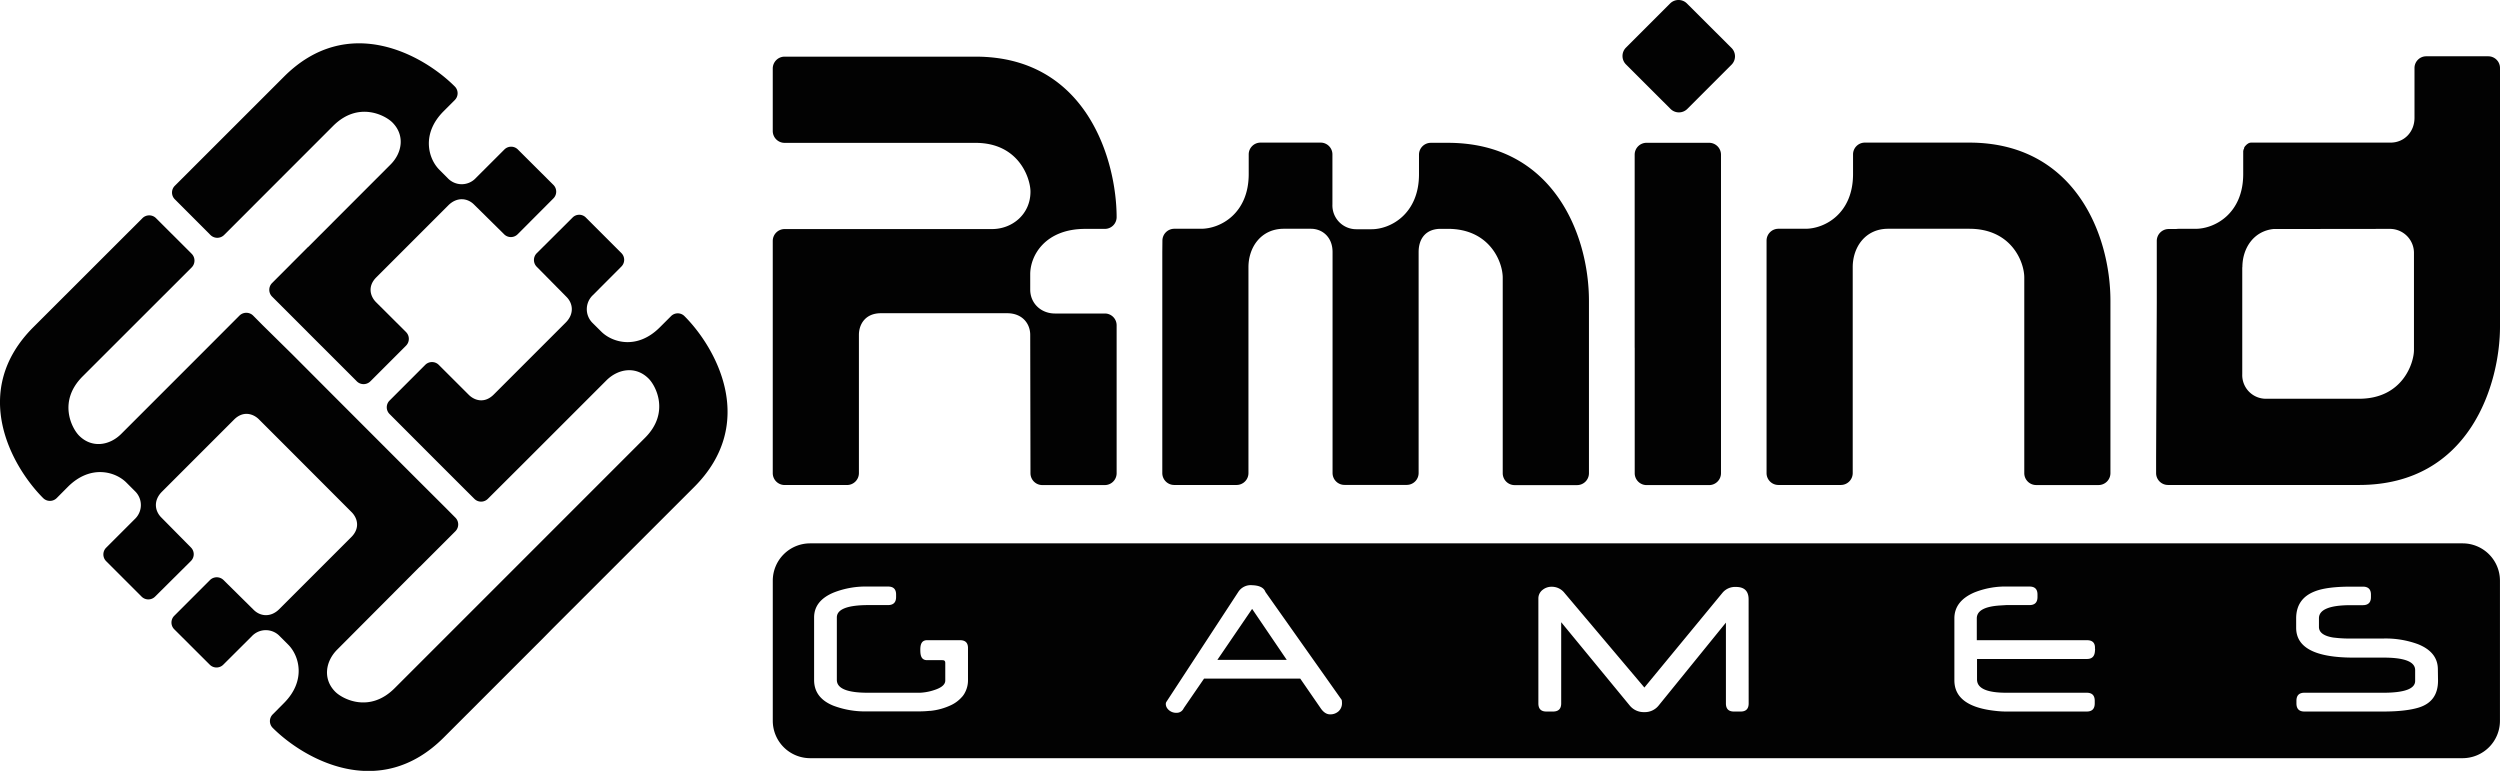
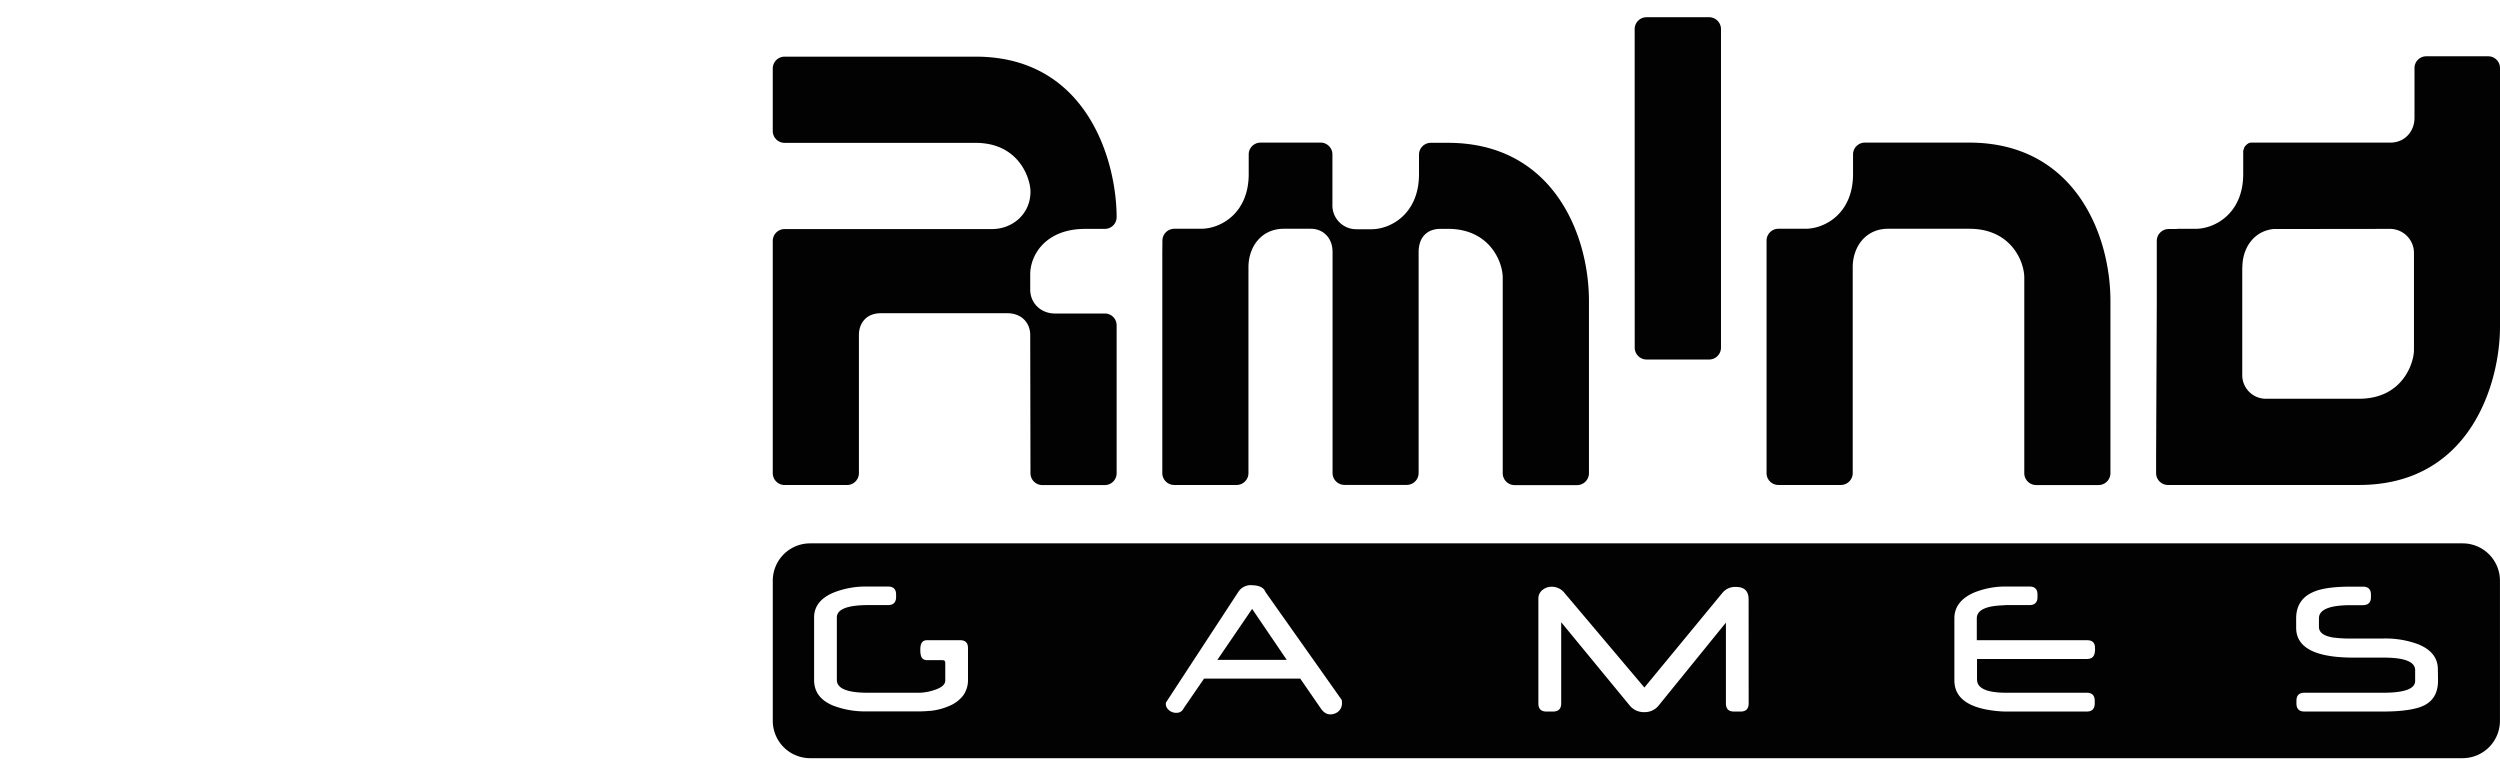
<svg xmlns="http://www.w3.org/2000/svg" viewBox="0 0 1075.11 331.51">
  <defs>
    <style>
      .cls-1,.cls-2{fill:#020202;fill-rule:evenodd}.cls-2{fill:#020202}
    </style>
  </defs>
  <g id="Слой_2" data-name="Слой 2">
    <g id="Слой_1-2" data-name="Слой 1">
      <g id="Слой_1-3" data-name="Слой_1">
-         <path d="M499.84 108.41v95.05a5.12 5.12 0 0 0 5.11 5.1h26.87a5.11 5.11 0 0 0 5.07-5.1v-88.53c0-8.79 5.56-16.55 15.2-16.55h11.68c4.79 0 9.29 3.48 9.29 10v95.05a5.12 5.12 0 0 0 5.11 5.1H605a5.11 5.11 0 0 0 5.07-5.1v-95.02c0-6.26 3.55-10 9.47-10h3.09c18 0 23.61 14.2 23.61 21v84.11a5.12 5.12 0 0 0 5.1 5.1h26.88a5.12 5.12 0 0 0 5.1-5.1v-74.1c0-28.6-15.45-68-60.66-68h-7.36a5.1 5.1 0 0 0-5.07 5.07v8.45c0 17-12.14 23.64-20.41 23.64h-6.55A10.25 10.25 0 0 1 573 87.89V66.4a5.07 5.07 0 0 0-5.05-5.07h-25.87A5.08 5.08 0 0 0 537 66.4v8.45c0 17-12.19 23.53-20.47 23.53H505a5.12 5.12 0 0 0-5.11 5.1ZM759.7 108.41v95.05a5.09 5.09 0 0 0 5.07 5.1h26.87a5.12 5.12 0 0 0 5.11-5.1v-88.53c0-8.79 5.55-16.55 15.19-16.55h34.95c18.06 0 23.64 14.2 23.64 21v84.11a5.12 5.12 0 0 0 5.08 5.1h26.87a5.12 5.12 0 0 0 5.1-5.1v-74.1c0-28.63-15.48-68.06-60.69-68.06h-45a5.08 5.08 0 0 0-5 5.07v8.45c0 17-12.13 23.5-20.41 23.53h-11.71a5.1 5.1 0 0 0-5.07 5.1ZM927.22 196.6v6.86a5.12 5.12 0 0 0 5.11 5.1h82.12c48.24 0 60.66-44.28 60.66-68.06V29.21a5.05 5.05 0 0 0-5-5h-26.7a5.05 5.05 0 0 0-5.07 5V50.7c0 5.92-4.31 10.63-10.32 10.63H967.84l-.11.06h-.25l-.12.06-.08.06h-.12l-.11.06-.11.06-.12.05c-.05.06-.14.09-.19.15a2.63 2.63 0 0 0-.4.28l-.17.17-.09.08-.08.09-.09.08-.08.09-.09.09-.08.08-.09.11-.05.09a2.78 2.78 0 0 0-.23.31l-.06.09v.11l-.12.5-.06.12a.93.93 0 0 0-.11.19l-.06.12v.22l-.09.26v9.94c0 17-12.22 23.55-20.5 23.55h-6.52c-.65 0-1.27 0-1.87.09h-3.17a5.12 5.12 0 0 0-5.11 5.1v26.53Zm39.6-134.54c-.05.06-.14.09-.19.15Zm-.59.43-.17.17ZM965 64.11a.93.93 0 0 0-.11.19Zm-.25.53-.09.26Zm-.43 50.29c0-8.22 4.85-15.53 13.35-16.44l50.12-.06a10.34 10.34 0 0 1 10.32 10.63v41.47c0 5.56-4.88 20.95-23.61 20.95h-39.91a10.17 10.17 0 0 1-10.32-10.6v-45.95ZM419.54 24.36h-82.15a5.11 5.11 0 0 0-5.07 5.11v26.87a5.11 5.11 0 0 0 5.07 5.1h82.15c18.74 0 23.61 15.39 23.61 21 0 9.64-7.77 16.07-16.55 16.07h-89.21a5.11 5.11 0 0 0-5.07 5.1v99.87a5.11 5.11 0 0 0 5.07 5.1h26.87a5.12 5.12 0 0 0 5.11-5.1V144c0-4.42 2.66-9.3 9.46-9.3h54.29c6.55 0 9.92 4.51 9.92 9.3l.11 59.53a5.09 5.09 0 0 0 5.05 5.07h26.95a5.09 5.09 0 0 0 5.05-5.07v-63.71a5.06 5.06 0 0 0-5.05-5h-21.48c-5.93 0-10.63-4.31-10.63-10.31v-6.55c0-8.28 6.6-19.53 23.64-19.53h8.47a5.06 5.06 0 0 0 5.05-5c0-23.85-12.42-69.07-60.66-69.07ZM348.33 233.67h710.76a16.06 16.06 0 0 1 16 16V310a16.08 16.08 0 0 1-16 16.05H348.33a16.08 16.08 0 0 1-16-16.05v-60.31a16.05 16.05 0 0 1 16-16.02Zm67.95 58.65a11.18 11.18 0 0 1-1.5 5.87l-.09.17-.11.17-.11.17-.12.17-.11.17-.14.17-.26.34-.14.14a14.31 14.31 0 0 1-4.71 3.55 27.37 27.37 0 0 1-8.84 2.46H399.72a43.79 43.79 0 0 1-4.39.23H373a38.58 38.58 0 0 1-14.74-2.5c-5.44-2.24-8.16-5.92-8.16-11v-26.87q0-7.23 8.42-10.74a37.5 37.5 0 0 1 14.54-2.58h8.87c2.27 0 3.43 1.13 3.43 3.43v1.08c0 2.29-1.16 3.46-3.46 3.46h-8.33q-13.69 0-13.69 5.33v26.87c0 3.65 4.42 5.5 13.24 5.5h22.5a22.27 22.27 0 0 0 6.24-1.19c3.09-1 4.65-2.36 4.65-4.06v-7.48c0-1-.4-1.28-1.36-1.28h-6.45c-2.63 0-2.89-2.24-2.92-4.19s.2-4.4 2.9-4.4h14.17c2.18 0 3.34 1 3.43 3.12v.31ZM577 301a7.13 7.13 0 0 1 .11 1.3 4.64 4.64 0 0 1-1.45 3.57 5.26 5.26 0 0 1-3.65 1.34c-1.53 0-2.92-.91-4.14-2.75l-8.7-12.62h-41.38l-8.7 12.67a3.94 3.94 0 0 1-.77 1.11 3.14 3.14 0 0 1-2.24.91 4.7 4.7 0 0 1-4.17-2 3.31 3.31 0 0 1-.56-1.67 2 2 0 0 1 .17-.91l31-47.39a6.35 6.35 0 0 1 6-2.89c3.15.11 5 1.07 5.67 2.89Zm-23.65-17.24-14.88-21.91-14.94 21.91ZM752 302.5c0 2.32-1.14 3.49-3.43 3.49h-2.92c-2.3 0-3.43-1.17-3.43-3.49v-34.75l-28.91 35.63a7.56 7.56 0 0 1-6.18 2.86 7.74 7.74 0 0 1-6.3-2.86l-29.45-35.8v34.92c0 2.32-1.16 3.49-3.49 3.49H665c-2.3 0-3.43-1.17-3.43-3.49v-45.13a4.6 4.6 0 0 1 1.79-3.68 6.11 6.11 0 0 1 4-1.36 6.9 6.9 0 0 1 5.42 2.63l34.38 40.71 33.62-40.79a7.07 7.07 0 0 1 5.78-2.47c3.6 0 5.42 1.79 5.42 5.36ZM901 279l-.09 1.11c-.17 2.21-1.3 3.28-3.45 3.28h-47.25v8.82q0 5.7 12.58 5.7h34.59c2.32 0 3.45 1.16 3.45 3.48v1.08c0 2.35-1.13 3.52-3.45 3.52h-35a40.08 40.08 0 0 1-4.05-.26c-11.91-1.25-17.86-5.61-17.86-13.18v-26.62c0-5 2.92-8.76 8.76-11.22a35.94 35.94 0 0 1 14-2.47h9.55c2.3 0 3.43 1.13 3.43 3.43v1.08c0 2.29-1.13 3.46-3.43 3.46h-9.92l-2.75.17c-6.63.42-10 2.26-10 5.55v9.38h47.34c2.48 0 3.64 1.22 3.47 3.69Zm147.46 13.69c0 6-2.72 9.84-8.22 11.57-3.63 1.13-8.73 1.73-15.28 1.73H991c-2.3 0-3.43-1.17-3.43-3.52v-1.08c0-2.32 1.13-3.48 3.43-3.48h33.9q13.72 0 13.72-5.08v-4.65c0-3.6-4.54-5.38-13.58-5.38h-12.95c-16.45 0-24.64-4.28-24.64-12.84v-4c0-5.7 2.69-9.61 8.11-11.68 3.49-1.36 8.67-2 15.56-2h5c2.32 0 3.49 1.13 3.49 3.43v1.08c0 2.29-1.17 3.46-3.49 3.46H1011q-13.74 0-13.75 5.64v3.71c0 2.35 2 3.88 6.07 4.56a56.77 56.77 0 0 0 8.59.43H1025a40.21 40.21 0 0 1 14.85 2.44c5.7 2.29 8.54 5.89 8.54 10.85ZM703 149.51v54a5.11 5.11 0 0 0 5.1 5.1H735a5.11 5.11 0 0 0 5.1-5.1v-137a5.11 5.11 0 0 0-5.1-5.1h-26.92a5.11 5.11 0 0 0-5.1 5.1v83.08Z" class="cls-1" />
-         <path d="m718.23 1.49-19 19a5.11 5.11 0 0 0 0 7.2l19.17 19.15a5.11 5.11 0 0 0 7.22 0l19-19a5.09 5.09 0 0 0 0-7.23L725.45 1.49a5.11 5.11 0 0 0-7.22 0ZM122.1 33 75.19 79.89a4.09 4.09 0 0 0 0 5.82l15.33 15.36a4.17 4.17 0 0 0 5.84 0l46.89-46.91c10.71-10.72 22.3-4.68 25.48-1.51 5.5 5.5 4.25 13.1-.79 18.12l-35.49 35.52h-.06L117 121.73a4.13 4.13 0 0 0 0 5.81l4.14 4.14 12.64 12.65L153.45 164a4.13 4.13 0 0 0 5.81 0l15.37-15.37a4.15 4.15 0 0 0 0-5.81L161.76 130c-2.55-2.52-3.8-6.86.05-10.71l31-31c3.77-3.74 8.25-3.09 11-.37l13 12.84a4.1 4.1 0 0 0 5.78 0L238 85.31a4.1 4.1 0 0 0 0-5.78l-15.3-15.25a4.1 4.1 0 0 0-5.78 0l-12.28 12.27a8.26 8.26 0 0 1-12 .17l-3.7-3.72c-4.73-4.71-7.88-15.45 1.84-25.17L195.6 43a4.11 4.11 0 0 0 0-5.79C182.05 23.63 149.65 5.43 122.1 33Z" class="cls-2" />
-         <path d="m298.53 209.44-60.83 60.8L234 274l-43.2 43.2c-27.58 27.56-59.95 9.36-73.53-4.19a4.1 4.1 0 0 1 0-5.78l4.82-4.85c9.72-9.72 6.58-20.44 1.84-25.17l-3.74-3.74a8.24 8.24 0 0 0-11.93.17L96 285.86a4.1 4.1 0 0 1-5.78 0l-15.29-15.25a4.1 4.1 0 0 1 0-5.78l15.39-15.4a4.16 4.16 0 0 1 5.79 0l13 12.85c2.75 2.75 7.26 3.4 11-.34l31-31c3.85-3.88 2.61-8.19.08-10.71l-26.95-27-3.09-3.09-9.78-9.78c-2.52-2.52-6.86-3.8-10.72.09l-31 31c-3.74 3.74-3.09 8.22-.37 11l12.84 13a4.11 4.11 0 0 1 0 5.79l-15.44 15.34a4.1 4.1 0 0 1-5.78 0l-15.25-15.25a4.11 4.11 0 0 1 0-5.79l12.27-12.27a8.28 8.28 0 0 0 .17-12l-3.74-3.74c-4.73-4.74-15.45-7.88-25.17 1.84l-4.82 4.85a4.12 4.12 0 0 1-5.78 0c-13.58-13.58-31.78-46-4.23-73.53l46.92-46.88a4.13 4.13 0 0 1 5.81 0l15.36 15.34a4.17 4.17 0 0 1 0 5.84l-46.91 46.88c-10.72 10.72-4.68 22.31-1.5 25.49 5.5 5.5 13.09 4.25 18.11-.77l35.52-35.52L103 135.7a4.19 4.19 0 0 1 5.84 0l4.14 4.17 12.72 12.53 16.55 16.6 36.82 36.85 12.65 12.61 4.14 4.17a4.15 4.15 0 0 1 0 5.81l-15.34 15.34h-.06L145 279.37c-5 5-6.3 12.64-.8 18.14 3.21 3.18 14.77 9.18 25.49-1.53l43.2-43.2 3.71-3.71 60.8-60.81c10.72-10.71 4.71-22.28 1.53-25.45-5.52-5.53-13.12-4.25-18.14.76l-35.52 35.52-.06.06-15.41 15.36a4.08 4.08 0 0 1-5.81 0l-4.16-4.14-12.65-12.64-19.64-19.67a4.08 4.08 0 0 1 0-5.81l15.33-15.34a4.11 4.11 0 0 1 5.82 0l12.89 12.87c2.53 2.52 6.83 3.8 10.72-.08l31-31c3.74-3.75 3.09-8.25.34-11l-12.84-13a4.13 4.13 0 0 1 0-5.78l15.4-15.33a4 4 0 0 1 5.78 0l15.25 15.25a4.1 4.1 0 0 1 0 5.78L255 126.89a8.3 8.3 0 0 0-.17 12l3.74 3.71c4.74 4.73 15.45 7.91 25.17-1.82l4.85-4.84a4.06 4.06 0 0 1 5.75 0c13.54 13.55 31.74 45.92 4.19 73.5Z" class="cls-1" />
+         <path d="M499.84 108.41v95.05a5.12 5.12 0 0 0 5.11 5.1h26.87a5.11 5.11 0 0 0 5.07-5.1v-88.53c0-8.79 5.56-16.55 15.2-16.55h11.68c4.79 0 9.29 3.48 9.29 10v95.05a5.12 5.12 0 0 0 5.11 5.1H605a5.11 5.11 0 0 0 5.07-5.1v-95.02c0-6.26 3.55-10 9.47-10h3.09c18 0 23.61 14.2 23.61 21v84.11a5.12 5.12 0 0 0 5.1 5.1h26.88a5.12 5.12 0 0 0 5.1-5.1v-74.1c0-28.6-15.45-68-60.66-68h-7.36a5.1 5.1 0 0 0-5.07 5.07v8.45c0 17-12.14 23.64-20.41 23.64h-6.55A10.25 10.25 0 0 1 573 87.89V66.4a5.07 5.07 0 0 0-5.05-5.07h-25.87A5.08 5.08 0 0 0 537 66.4v8.45c0 17-12.19 23.53-20.47 23.53H505a5.12 5.12 0 0 0-5.11 5.1ZM759.7 108.41v95.05a5.09 5.09 0 0 0 5.07 5.1h26.87a5.12 5.12 0 0 0 5.11-5.1v-88.53c0-8.79 5.55-16.55 15.19-16.55h34.95c18.06 0 23.64 14.2 23.64 21v84.11a5.12 5.12 0 0 0 5.08 5.1h26.87a5.12 5.12 0 0 0 5.1-5.1v-74.1c0-28.63-15.48-68.06-60.69-68.06h-45a5.08 5.08 0 0 0-5 5.07v8.45c0 17-12.13 23.5-20.41 23.53h-11.71a5.1 5.1 0 0 0-5.07 5.1ZM927.22 196.6v6.86a5.12 5.12 0 0 0 5.11 5.1h82.12c48.24 0 60.66-44.28 60.66-68.06V29.21a5.05 5.05 0 0 0-5-5h-26.7a5.05 5.05 0 0 0-5.07 5V50.7c0 5.92-4.31 10.63-10.32 10.63H967.84l-.11.06h-.25l-.12.06-.08.06h-.12l-.11.06-.11.06-.12.05c-.05.06-.14.09-.19.15a2.63 2.63 0 0 0-.4.28l-.17.17-.09.08-.08.09-.09.08-.08.09-.09.09-.08.08-.09.11-.05.09a2.78 2.78 0 0 0-.23.31l-.06.09v.11l-.12.5-.06.12a.93.93 0 0 0-.11.19l-.06.12v.22l-.09.26v9.94c0 17-12.22 23.55-20.5 23.55h-6.52c-.65 0-1.27 0-1.87.09h-3.17a5.12 5.12 0 0 0-5.11 5.1v26.53Zm39.6-134.54c-.05.06-.14.09-.19.15Zm-.59.43-.17.17ZM965 64.11a.93.93 0 0 0-.11.19Zm-.25.53-.09.26Zm-.43 50.29c0-8.22 4.85-15.53 13.35-16.44l50.12-.06a10.34 10.34 0 0 1 10.32 10.63v41.47c0 5.56-4.88 20.95-23.61 20.95h-39.91a10.17 10.17 0 0 1-10.32-10.6v-45.95ZM419.54 24.36h-82.15a5.11 5.11 0 0 0-5.07 5.11v26.87a5.11 5.11 0 0 0 5.07 5.1h82.15c18.74 0 23.61 15.39 23.61 21 0 9.64-7.77 16.07-16.55 16.07h-89.21a5.11 5.11 0 0 0-5.07 5.1v99.87a5.11 5.11 0 0 0 5.07 5.1h26.87a5.12 5.12 0 0 0 5.11-5.1V144c0-4.42 2.66-9.3 9.46-9.3h54.29c6.55 0 9.92 4.51 9.92 9.3l.11 59.53a5.09 5.09 0 0 0 5.05 5.07h26.95a5.09 5.09 0 0 0 5.05-5.07v-63.71a5.06 5.06 0 0 0-5.05-5h-21.48c-5.93 0-10.63-4.31-10.63-10.31v-6.55c0-8.28 6.6-19.53 23.64-19.53h8.47a5.06 5.06 0 0 0 5.05-5c0-23.85-12.42-69.07-60.66-69.07ZM348.33 233.67h710.76a16.06 16.06 0 0 1 16 16V310a16.08 16.08 0 0 1-16 16.05H348.33a16.08 16.08 0 0 1-16-16.05v-60.31a16.05 16.05 0 0 1 16-16.02Zm67.95 58.65a11.18 11.18 0 0 1-1.5 5.87l-.09.17-.11.17-.11.17-.12.17-.11.17-.14.17-.26.34-.14.14a14.31 14.31 0 0 1-4.71 3.55 27.37 27.37 0 0 1-8.84 2.46H399.72a43.79 43.79 0 0 1-4.39.23H373a38.58 38.58 0 0 1-14.74-2.5c-5.44-2.24-8.16-5.92-8.16-11v-26.87q0-7.23 8.42-10.74a37.5 37.5 0 0 1 14.54-2.58h8.87c2.27 0 3.43 1.13 3.43 3.43v1.08c0 2.29-1.16 3.46-3.46 3.46h-8.33q-13.69 0-13.69 5.33v26.87c0 3.65 4.42 5.5 13.24 5.5h22.5a22.27 22.27 0 0 0 6.24-1.19c3.09-1 4.65-2.36 4.65-4.06v-7.48c0-1-.4-1.28-1.36-1.28h-6.45c-2.63 0-2.89-2.24-2.92-4.19s.2-4.4 2.9-4.4h14.17c2.18 0 3.34 1 3.43 3.12v.31ZM577 301a7.13 7.13 0 0 1 .11 1.3 4.64 4.64 0 0 1-1.45 3.57 5.26 5.26 0 0 1-3.65 1.34c-1.53 0-2.92-.91-4.14-2.75l-8.7-12.62h-41.38l-8.7 12.67a3.94 3.94 0 0 1-.77 1.11 3.14 3.14 0 0 1-2.24.91 4.7 4.7 0 0 1-4.17-2 3.31 3.31 0 0 1-.56-1.67 2 2 0 0 1 .17-.91l31-47.39a6.35 6.35 0 0 1 6-2.89c3.15.11 5 1.07 5.67 2.89Zm-23.65-17.24-14.88-21.91-14.94 21.91ZM752 302.5c0 2.32-1.14 3.49-3.43 3.49h-2.92c-2.3 0-3.43-1.17-3.43-3.49v-34.75l-28.91 35.63a7.56 7.56 0 0 1-6.18 2.86 7.74 7.74 0 0 1-6.3-2.86l-29.45-35.8v34.92c0 2.32-1.16 3.49-3.49 3.49H665c-2.3 0-3.43-1.17-3.43-3.49v-45.13a4.6 4.6 0 0 1 1.79-3.68 6.11 6.11 0 0 1 4-1.36 6.9 6.9 0 0 1 5.42 2.63l34.38 40.71 33.62-40.79a7.07 7.07 0 0 1 5.78-2.47c3.6 0 5.42 1.79 5.42 5.36ZM901 279l-.09 1.11c-.17 2.21-1.3 3.28-3.45 3.28h-47.25v8.82q0 5.7 12.58 5.7h34.59c2.32 0 3.45 1.16 3.45 3.48v1.08c0 2.35-1.13 3.52-3.45 3.52h-35a40.08 40.08 0 0 1-4.05-.26c-11.91-1.25-17.86-5.61-17.86-13.18v-26.62c0-5 2.92-8.76 8.76-11.22a35.94 35.94 0 0 1 14-2.47h9.55c2.3 0 3.43 1.13 3.43 3.43v1.08c0 2.29-1.13 3.46-3.43 3.46h-9.92l-2.75.17c-6.63.42-10 2.26-10 5.55v9.38h47.34c2.48 0 3.64 1.22 3.47 3.69Zm147.46 13.69c0 6-2.72 9.84-8.22 11.57-3.63 1.13-8.73 1.73-15.28 1.73H991c-2.3 0-3.43-1.17-3.43-3.52v-1.08c0-2.32 1.13-3.48 3.43-3.48h33.9q13.72 0 13.72-5.08v-4.65c0-3.6-4.54-5.38-13.58-5.38h-12.95c-16.45 0-24.64-4.28-24.64-12.84v-4c0-5.7 2.69-9.61 8.11-11.68 3.49-1.36 8.67-2 15.56-2h5c2.32 0 3.49 1.13 3.49 3.43v1.08c0 2.29-1.17 3.46-3.49 3.46H1011q-13.74 0-13.75 5.64v3.71c0 2.35 2 3.88 6.07 4.56a56.77 56.77 0 0 0 8.59.43H1025a40.21 40.21 0 0 1 14.85 2.44c5.7 2.29 8.54 5.89 8.54 10.85ZM703 149.51a5.11 5.11 0 0 0 5.1 5.1H735a5.11 5.11 0 0 0 5.1-5.1v-137a5.11 5.11 0 0 0-5.1-5.1h-26.92a5.11 5.11 0 0 0-5.1 5.1v83.08Z" class="cls-1" />
      </g>
    </g>
  </g>
</svg>